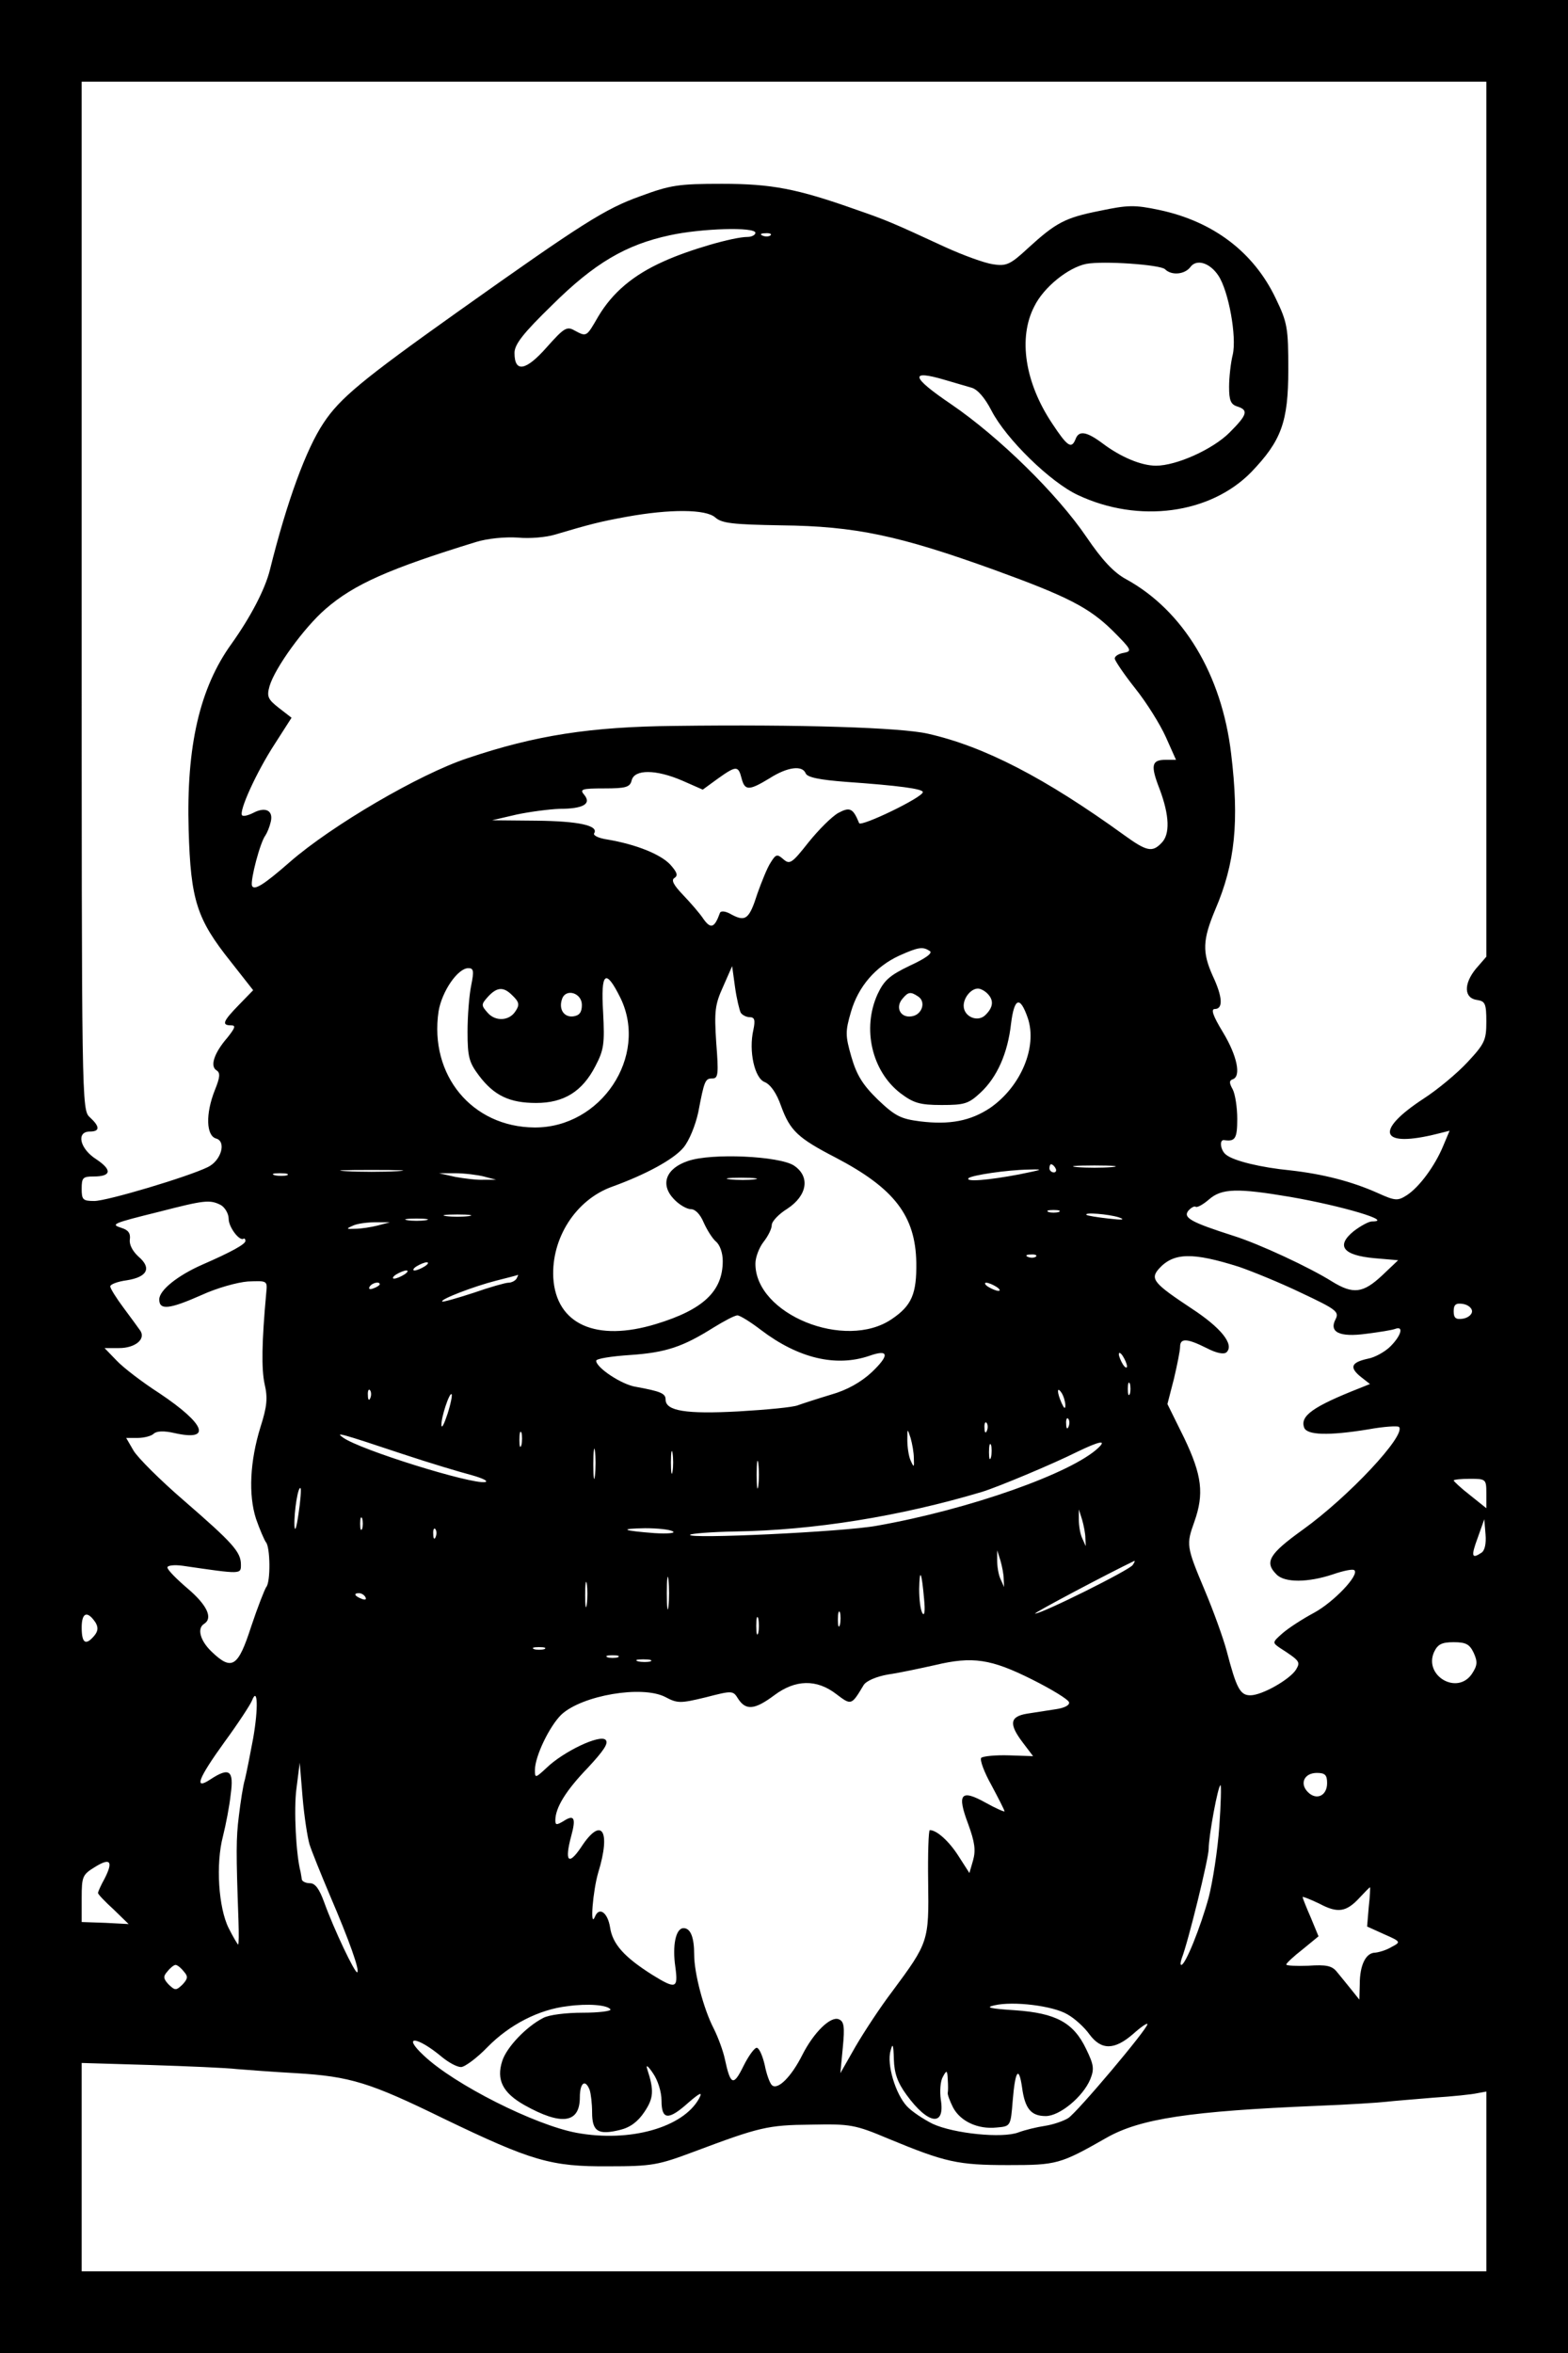
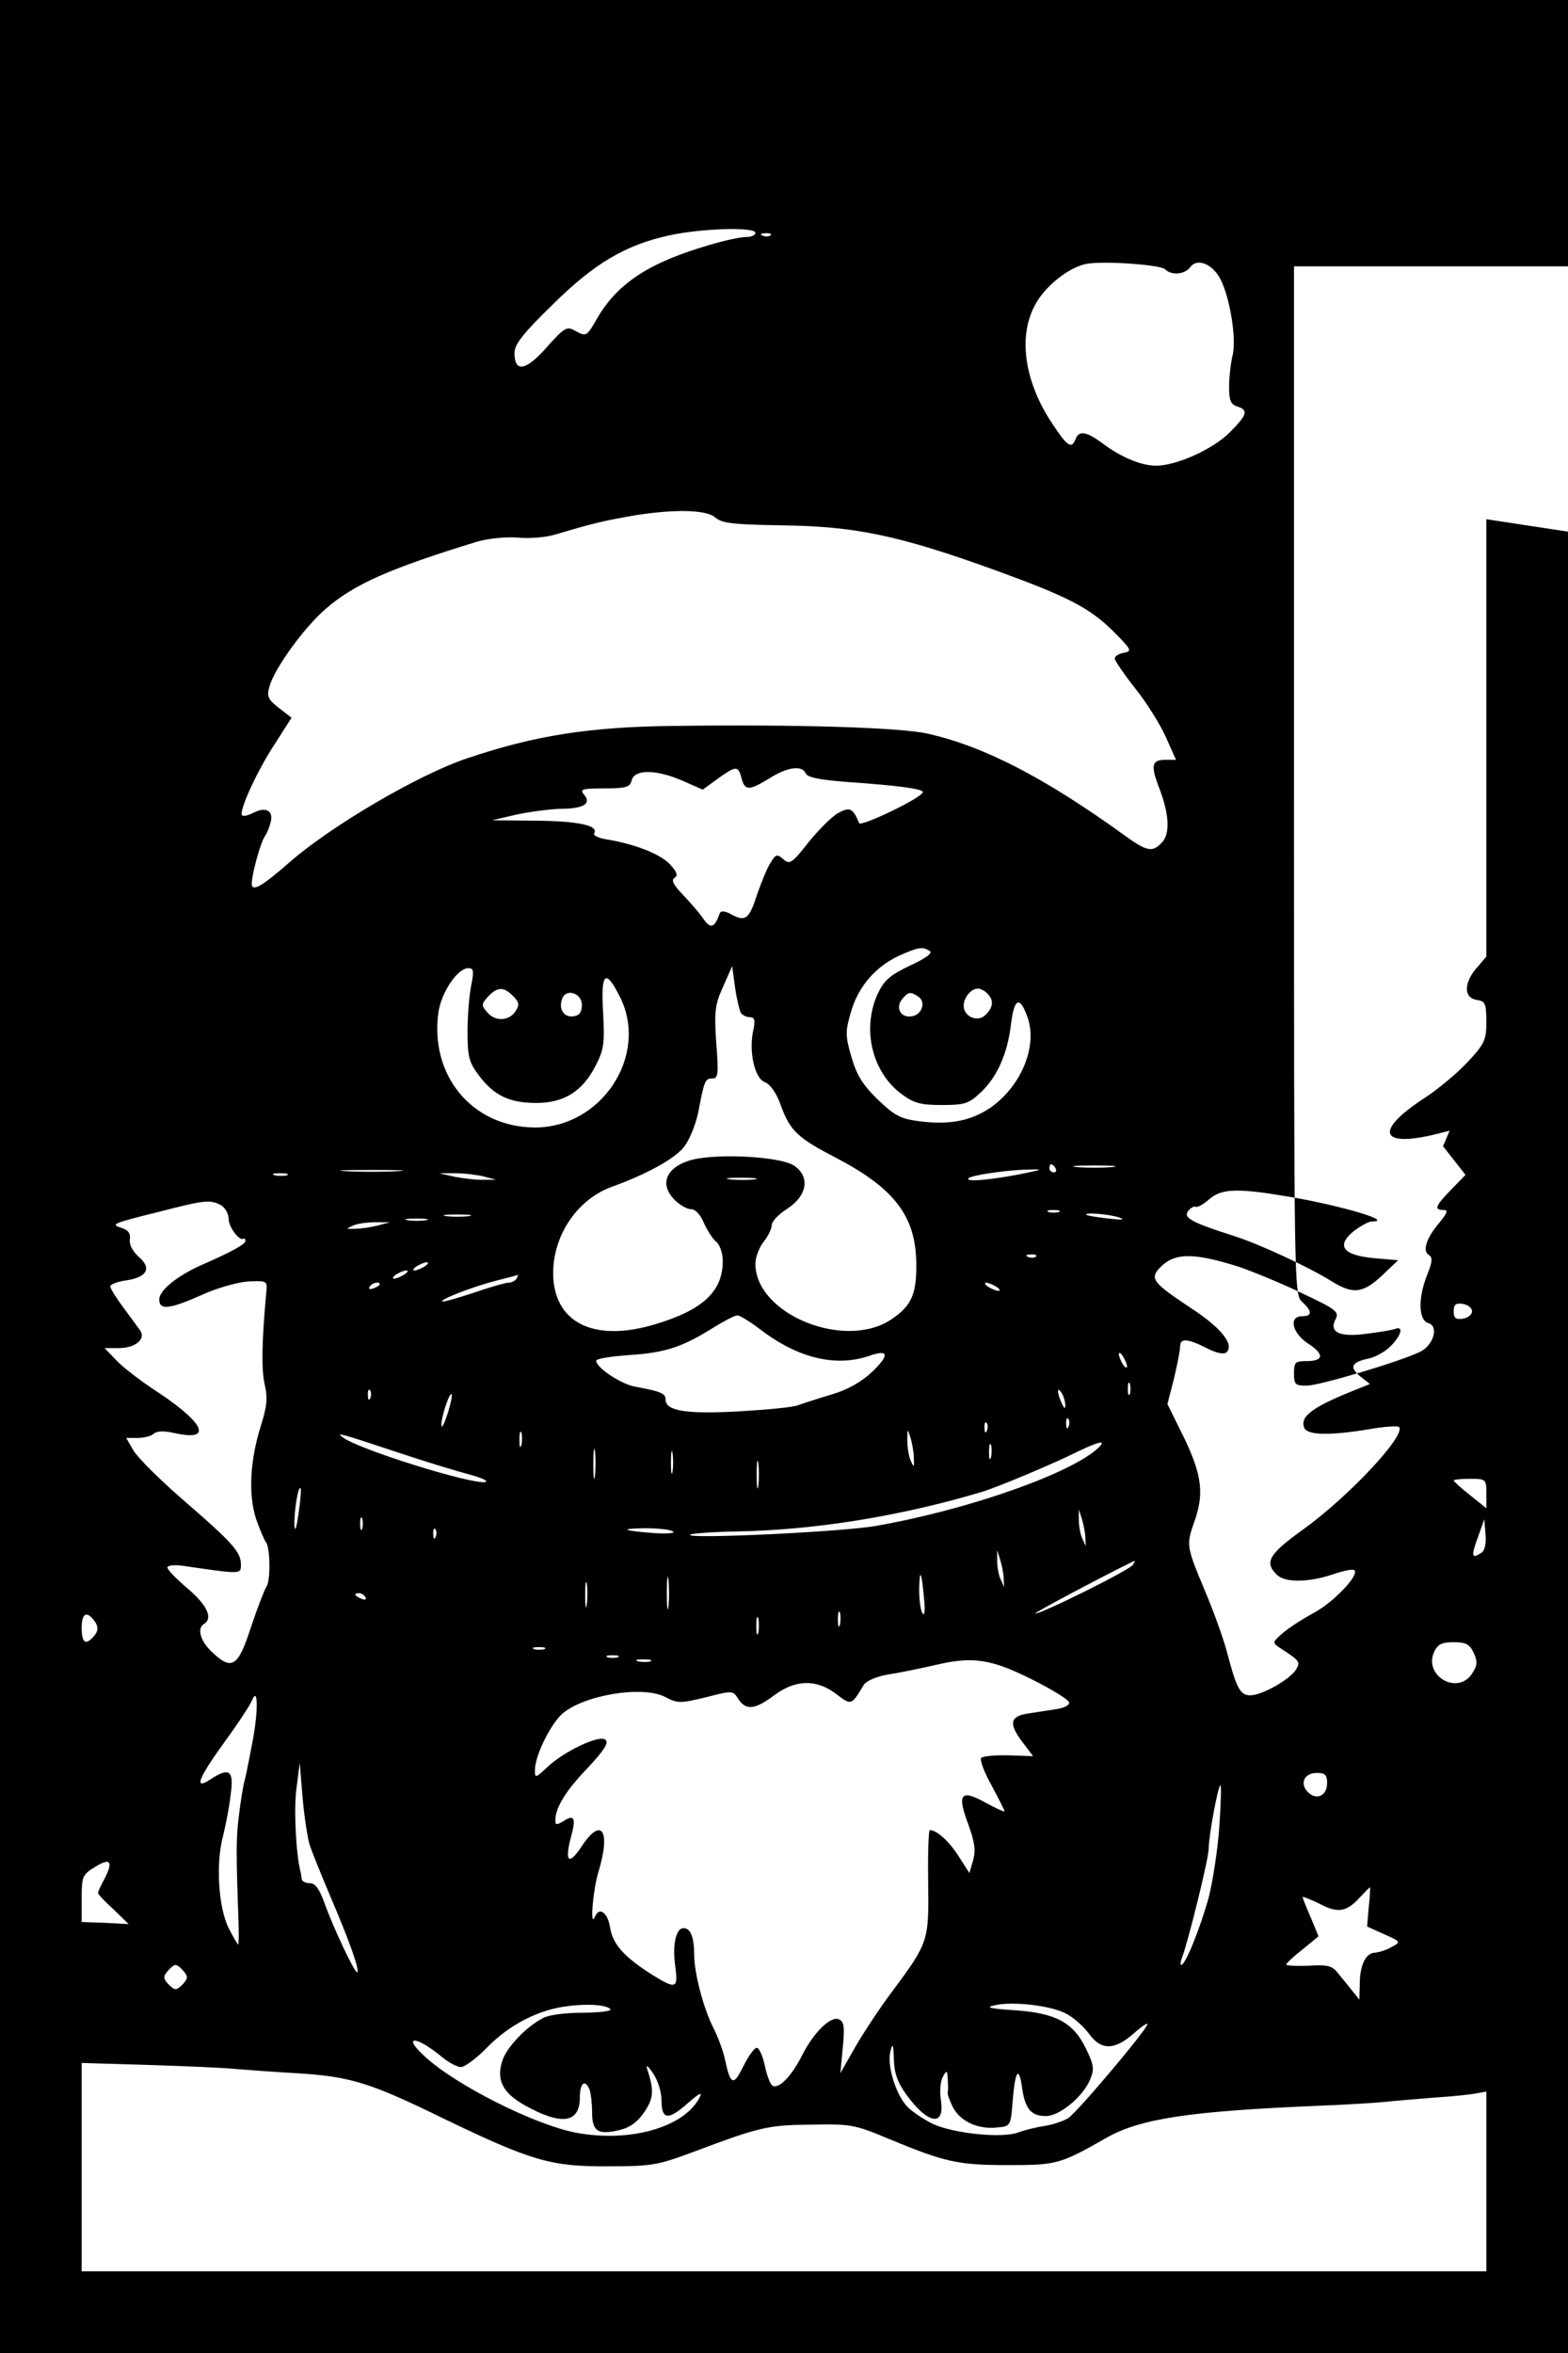
<svg xmlns="http://www.w3.org/2000/svg" version="1.0" width="384" height="576" viewBox="0 0 384 576" preserveAspectRatio="xMidYMid meet">
  <g transform="translate(0,576) scale(0.1,-0.1)" fill="#000000" stroke="none">
-     <path d="M0 2880 l0 -2880 1920 0 1920 0 0 2880 0 2880 -1920 0 -1920 0 0 -2880z m3640 1609 l0 -1071 -26 -30 c-30 -37 -29 -72 4 -76 19 -3 22 -9 22 -53 0 -45 -4 -54 -46 -99 -25 -27 -73 -67 -107 -89 -124 -81 -107 -122 35 -86 l28 7 -16 -38 c-20 -48 -58 -100 -89 -120 -22 -14 -28 -14 -72 6 -63 28 -133 46 -213 55 -72 7 -138 23 -157 38 -14 10 -18 38 -5 36 27 -4 32 4 32 52 0 28 -5 60 -11 72 -9 16 -9 22 0 25 21 7 11 57 -24 115 -25 41 -30 57 -20 57 21 0 19 30 -5 81 -26 58 -25 88 6 162 49 114 59 216 39 382 -23 194 -117 350 -257 427 -30 16 -59 47 -97 103 -72 106 -214 245 -331 325 -99 67 -104 86 -16 60 23 -7 52 -15 65 -19 15 -4 33 -25 49 -56 36 -70 145 -176 212 -207 149 -70 324 -46 424 56 74 77 91 123 91 251 0 102 -2 115 -31 175 -54 113 -153 188 -285 216 -61 13 -78 12 -145 -2 -86 -17 -108 -29 -177 -92 -43 -40 -53 -44 -85 -39 -21 3 -73 22 -117 42 -132 61 -144 66 -219 92 -144 51 -206 63 -328 63 -106 0 -126 -3 -199 -30 -87 -31 -142 -66 -449 -284 -232 -165 -288 -211 -328 -272 -42 -63 -89 -190 -131 -359 -12 -48 -47 -115 -94 -181 -78 -108 -111 -251 -105 -456 5 -172 20 -218 103 -322 l55 -70 -35 -36 c-39 -40 -43 -50 -19 -50 12 0 10 -6 -9 -30 -33 -38 -43 -70 -27 -80 10 -6 9 -17 -4 -49 -23 -58 -21 -111 3 -118 26 -7 13 -54 -20 -70 -49 -24 -247 -83 -278 -83 -28 0 -31 3 -31 30 0 27 3 30 29 30 44 0 46 16 7 42 -41 26 -50 68 -16 68 25 0 25 12 0 35 -20 18 -20 31 -20 1277 l0 1258 1720 0 1720 0 0 -1071z m-1790 701 c0 -5 -9 -10 -19 -10 -35 0 -145 -32 -206 -60 -74 -33 -125 -76 -160 -135 -29 -50 -28 -50 -58 -34 -19 11 -26 6 -68 -41 -51 -58 -79 -63 -79 -14 0 21 21 48 93 118 103 102 180 147 287 170 77 17 210 21 210 6z m37 -6 c-3 -3 -12 -4 -19 -1 -8 3 -5 6 6 6 11 1 17 -2 13 -5z m966 -83 c16 -16 48 -13 62 5 15 21 48 11 69 -21 25 -38 45 -149 35 -193 -5 -20 -9 -56 -9 -79 0 -33 4 -43 20 -48 28 -9 25 -20 -19 -64 -41 -41 -130 -81 -180 -81 -36 0 -86 21 -130 54 -40 30 -59 33 -67 11 -10 -25 -20 -18 -57 38 -67 100 -84 210 -44 287 23 47 83 95 127 104 42 8 182 -2 193 -13z m-1101 -608 c16 -14 43 -17 161 -19 182 -2 289 -25 522 -109 179 -65 232 -92 290 -149 46 -46 48 -50 28 -54 -13 -2 -23 -8 -23 -14 0 -5 23 -39 50 -73 28 -35 61 -88 75 -119 l25 -56 -25 0 c-35 0 -38 -13 -15 -72 24 -64 26 -111 4 -132 -22 -23 -36 -20 -90 19 -195 141 -344 218 -482 249 -66 15 -312 23 -619 19 -207 -2 -342 -23 -508 -79 -118 -39 -333 -165 -435 -254 -64 -56 -88 -71 -93 -58 -4 14 20 106 33 123 4 6 10 20 13 33 7 28 -13 38 -43 22 -12 -6 -24 -9 -27 -6 -9 9 35 106 80 175 l41 64 -31 24 c-27 21 -30 28 -23 53 13 45 85 144 137 189 70 61 157 99 368 164 29 9 72 13 103 11 30 -3 70 1 90 7 88 26 111 32 177 44 105 19 194 19 217 -2z m64 -638 c8 -31 18 -31 69 0 44 28 80 32 88 12 4 -10 34 -16 99 -21 128 -9 188 -17 188 -25 0 -13 -152 -86 -156 -76 -15 37 -23 40 -51 25 -16 -9 -48 -41 -73 -72 -41 -52 -46 -55 -62 -41 -15 13 -18 12 -31 -9 -8 -12 -22 -47 -32 -75 -20 -63 -29 -70 -63 -52 -15 9 -27 10 -29 4 -13 -36 -22 -40 -40 -15 -9 14 -32 40 -50 59 -24 25 -30 37 -21 42 9 6 6 14 -11 33 -24 25 -83 49 -154 61 -21 3 -35 10 -32 15 12 19 -38 30 -142 31 l-108 1 60 14 c33 7 80 13 105 14 58 0 79 12 61 34 -12 14 -7 16 49 16 53 0 63 3 67 20 7 27 59 27 124 -1 l50 -22 37 27 c45 32 50 32 58 1z m461 -423 c8 -5 -10 -18 -49 -36 -50 -24 -63 -36 -79 -70 -38 -84 -14 -188 56 -242 32 -24 47 -29 101 -29 56 0 66 3 95 30 41 38 67 97 75 169 8 64 22 69 41 14 24 -71 -17 -168 -92 -220 -48 -32 -99 -42 -172 -33 -47 6 -61 13 -103 53 -37 36 -52 60 -65 105 -15 52 -15 62 -1 110 18 62 60 111 119 138 47 21 57 22 74 11z m-1123 -84 c-5 -24 -9 -75 -9 -114 0 -62 4 -75 28 -107 37 -49 75 -67 140 -67 68 0 113 28 145 90 21 40 23 55 19 132 -6 99 6 109 43 34 68 -142 -48 -317 -211 -316 -153 1 -258 128 -235 284 8 49 47 106 73 106 13 0 14 -7 7 -42z m660 -67 c4 -6 14 -11 22 -11 12 0 14 -7 9 -31 -12 -52 3 -119 28 -128 14 -6 29 -27 40 -59 22 -60 41 -78 134 -126 143 -75 195 -142 197 -257 1 -76 -11 -105 -60 -138 -114 -78 -335 12 -334 136 0 15 9 39 20 53 11 14 20 32 20 41 0 9 17 27 38 40 49 32 57 79 16 106 -36 23 -201 31 -259 11 -54 -18 -69 -57 -35 -93 13 -14 32 -25 42 -25 11 0 23 -13 31 -32 8 -18 21 -39 30 -47 10 -8 17 -28 17 -48 0 -74 -48 -119 -163 -154 -147 -45 -245 -1 -252 113 -5 97 55 191 144 223 83 30 151 67 175 96 14 17 29 54 36 86 15 79 17 83 35 83 14 0 15 12 9 88 -5 77 -3 93 17 137 l22 50 7 -51 c4 -29 11 -57 14 -63z m-560 43 c18 -17 19 -24 8 -40 -15 -23 -48 -25 -67 -4 -17 19 -17 21 0 40 22 24 38 25 59 4z m1164 4 c16 -16 15 -33 -4 -52 -19 -20 -54 -5 -54 22 0 20 18 42 35 42 6 0 16 -5 23 -12z m-993 -28 c0 -18 -6 -26 -21 -28 -23 -3 -37 18 -27 44 10 25 48 13 48 -16z m823 21 c21 -13 10 -46 -16 -49 -27 -4 -40 22 -22 43 14 17 20 18 38 6z m337 -421 c3 -5 1 -10 -4 -10 -6 0 -11 5 -11 10 0 6 2 10 4 10 3 0 8 -4 11 -10z m138 3 c-24 -2 -62 -2 -85 0 -24 2 -5 4 42 4 47 0 66 -2 43 -4z m-1750 -10 c-35 -2 -91 -2 -125 0 -35 2 -7 3 62 3 69 0 97 -1 63 -3z m1522 -8 c-74 -14 -132 -19 -123 -9 8 7 92 20 148 21 38 1 34 0 -25 -12z m-1792 -2 c-7 -2 -21 -2 -30 0 -10 3 -4 5 12 5 17 0 24 -2 18 -5z m482 -3 l30 -8 -30 0 c-16 -1 -48 3 -70 7 l-40 9 40 0 c22 0 54 -4 70 -8z m663 -7 c-15 -2 -42 -2 -60 0 -18 2 -6 4 27 4 33 0 48 -2 33 -4z m1312 -43 c127 -22 255 -60 200 -60 -8 0 -28 -11 -45 -24 -44 -36 -26 -59 51 -66 l58 -5 -39 -37 c-47 -44 -71 -47 -123 -15 -54 34 -178 92 -242 112 -103 33 -123 44 -110 61 7 8 15 12 18 10 3 -3 18 5 33 18 31 27 69 28 199 6z m-2619 -20 c10 -6 19 -21 19 -34 0 -20 27 -56 37 -48 1 1 4 -1 4 -5 2 -8 -35 -28 -106 -59 -59 -26 -105 -62 -105 -85 0 -27 25 -24 104 11 37 17 87 31 113 33 48 2 48 2 45 -28 -11 -120 -12 -186 -4 -223 8 -34 6 -55 -10 -105 -26 -84 -30 -166 -11 -225 9 -26 20 -51 24 -57 11 -11 12 -98 1 -110 -4 -6 -21 -49 -37 -97 -32 -99 -47 -109 -97 -61 -28 27 -36 57 -18 68 22 14 7 46 -40 86 -27 23 -50 46 -50 52 0 5 17 7 38 4 144 -21 142 -21 142 3 0 31 -20 53 -140 157 -58 50 -113 105 -123 122 l-18 31 28 0 c16 0 34 5 39 10 7 7 25 8 51 2 93 -21 76 22 -36 97 -42 27 -89 63 -105 80 l-30 31 36 0 c38 0 65 21 52 42 -5 7 -23 32 -41 56 -18 24 -33 48 -33 53 0 5 18 12 41 15 50 8 61 30 28 58 -14 13 -23 29 -21 42 2 15 -4 23 -20 28 -28 9 -24 11 93 40 109 28 123 30 150 16z m2052 -17 c-7 -2 -19 -2 -25 0 -7 3 -2 5 12 5 14 0 19 -2 13 -5z m-1445 -10 c-16 -2 -40 -2 -55 0 -16 2 -3 4 27 4 30 0 43 -2 28 -4z m1592 -3 c17 -6 9 -7 -25 -3 -27 3 -52 7 -54 9 -8 7 54 2 79 -6z m-1697 -7 c-13 -2 -33 -2 -45 0 -13 2 -3 4 22 4 25 0 35 -2 23 -4z m-118 -13 c-16 -4 -41 -8 -55 -8 -23 -1 -23 0 -5 8 11 5 36 8 55 8 l35 0 -30 -8z m1612 -76 c-3 -3 -12 -4 -19 -1 -8 3 -5 6 6 6 11 1 17 -2 13 -5z m497 -25 c32 -11 101 -39 153 -64 85 -40 93 -46 84 -64 -17 -32 9 -45 75 -36 32 4 63 9 71 12 21 8 15 -16 -12 -43 -13 -13 -38 -27 -55 -30 -41 -9 -46 -21 -18 -44 l23 -18 -25 -10 c-114 -45 -147 -68 -136 -97 7 -18 59 -20 157 -4 38 7 72 9 75 6 19 -19 -123 -171 -236 -252 -82 -59 -94 -79 -64 -109 20 -21 78 -20 138 0 26 9 50 14 53 10 12 -12 -51 -78 -99 -104 -28 -15 -62 -37 -77 -50 -25 -22 -25 -23 -8 -35 51 -33 52 -35 41 -54 -15 -24 -83 -63 -112 -63 -25 0 -34 17 -58 109 -8 30 -32 97 -54 149 -45 107 -45 111 -25 167 24 68 19 113 -25 205 l-41 83 16 62 c8 34 15 69 15 78 0 22 17 21 65 -3 25 -13 43 -16 49 -10 19 19 -14 60 -86 107 -92 61 -102 72 -80 97 36 40 82 41 196 5z m-1994 1 c-8 -5 -19 -10 -25 -10 -5 0 -3 5 5 10 8 5 20 10 25 10 6 0 3 -5 -5 -10z m-50 -20 c-8 -5 -19 -10 -25 -10 -5 0 -3 5 5 10 8 5 20 10 25 10 6 0 3 -5 -5 -10z m275 -10 c-3 -5 -12 -10 -20 -10 -7 0 -46 -11 -86 -25 -40 -13 -75 -23 -76 -21 -6 5 77 37 132 51 28 7 51 13 53 14 2 1 0 -3 -3 -9z m-335 -14 c0 -2 -7 -7 -16 -10 -8 -3 -12 -2 -9 4 6 10 25 14 25 6z m1510 -6 c8 -5 11 -10 5 -10 -5 0 -17 5 -25 10 -8 5 -10 10 -5 10 6 0 17 -5 25 -10z m1165 -60 c0 -8 -10 -16 -22 -18 -18 -3 -23 2 -23 18 0 16 5 21 23 18 12 -2 22 -10 22 -18z m-1741 -46 c91 -69 183 -91 265 -63 48 17 50 2 6 -40 -27 -25 -61 -44 -100 -55 -33 -10 -70 -22 -81 -26 -12 -5 -77 -11 -145 -15 -129 -7 -179 1 -179 29 0 15 -12 20 -72 31 -35 5 -98 47 -98 64 0 5 37 11 83 14 88 6 129 20 204 67 26 16 52 30 59 30 6 0 32 -16 58 -36z m896 -89 c0 -5 -5 -3 -10 5 -5 8 -10 20 -10 25 0 6 5 3 10 -5 5 -8 10 -19 10 -25z m7 -67 c-3 -7 -5 -2 -5 12 0 14 2 19 5 13 2 -7 2 -19 0 -25z m-1860 -10 c-3 -8 -6 -5 -6 6 -1 11 2 17 5 13 3 -3 4 -12 1 -19z m1702 -18 c0 -10 -3 -8 -9 5 -12 27 -12 43 0 25 5 -8 9 -22 9 -30z m-1513 -21 c-8 -24 -14 -37 -15 -28 -1 19 20 82 25 76 2 -2 -2 -23 -10 -48z m1521 -31 c-3 -8 -6 -5 -6 6 -1 11 2 17 5 13 3 -3 4 -12 1 -19z m-200 -10 c-3 -8 -6 -5 -6 6 -1 11 2 17 5 13 3 -3 4 -12 1 -19z m-1140 -35 c-3 -10 -5 -4 -5 12 0 17 2 24 5 18 2 -7 2 -21 0 -30z m961 -33 c1 -23 0 -23 -8 -5 -5 11 -8 34 -8 50 0 29 0 29 8 5 4 -14 8 -36 8 -50z m-1253 11 c66 -22 143 -45 170 -52 28 -8 42 -15 33 -17 -33 -6 -307 79 -348 109 -20 14 -8 11 145 -40z m472 -53 c-2 -18 -4 -6 -4 27 0 33 2 48 4 33 2 -15 2 -42 0 -60z m970 45 c-3 -10 -5 -4 -5 12 0 17 2 24 5 18 2 -7 2 -21 0 -30z m263 23 c-65 -62 -316 -151 -543 -191 -82 -15 -467 -33 -457 -22 3 3 53 7 110 8 193 3 404 37 605 97 39 12 173 68 233 98 54 26 73 30 52 10z m-1043 -58 c-2 -13 -4 -3 -4 22 0 25 2 35 4 23 2 -13 2 -33 0 -45z m210 -35 c-2 -16 -4 -3 -4 27 0 30 2 43 4 28 2 -16 2 -40 0 -55z m1783 -19 l0 -36 -40 32 c-22 17 -40 34 -40 36 0 2 18 4 40 4 39 0 40 -1 40 -36z m-2909 -50 c-5 -35 -9 -46 -10 -28 -1 34 9 97 15 91 2 -2 0 -30 -5 -63z m1927 -59 l1 -20 -9 20 c-5 11 -8 31 -8 45 l0 25 8 -25 c4 -14 8 -34 8 -45z m-1771 23 c-3 -7 -5 -2 -5 12 0 14 2 19 5 13 2 -7 2 -19 0 -25z m2741 -59 c-24 -16 -26 -9 -9 37 l16 45 3 -37 c2 -23 -2 -40 -10 -45z m-2561 39 c-3 -8 -6 -5 -6 6 -1 11 2 17 5 13 3 -3 4 -12 1 -19z m581 13 c7 -4 -13 -6 -45 -4 -79 6 -89 11 -23 12 30 0 61 -3 68 -8z m810 -116 l1 -20 -9 20 c-5 11 -8 31 -8 45 l0 25 8 -25 c4 -14 8 -34 8 -45z m316 34 c-7 -12 -222 -119 -239 -119 -7 0 182 100 243 129 2 0 0 -4 -4 -10z m-1137 -101 c-2 -18 -4 -4 -4 32 0 36 2 50 4 33 2 -18 2 -48 0 -65z m626 18 c3 -30 1 -43 -4 -35 -5 8 -8 34 -8 59 1 53 6 44 12 -24z m-826 -13 c-2 -16 -4 -5 -4 22 0 28 2 40 4 28 2 -13 2 -35 0 -50z m-542 17 c3 -6 -1 -7 -9 -4 -18 7 -21 14 -7 14 6 0 13 -4 16 -10z m1162 -67 c-3 -10 -5 -4 -5 12 0 17 2 24 5 18 2 -7 2 -21 0 -30z m-1823 5 c7 -12 6 -21 -3 -32 -21 -25 -31 -19 -31 20 0 37 14 42 34 12z m1623 -25 c-3 -10 -5 -2 -5 17 0 19 2 27 5 18 2 -10 2 -26 0 -35z m1752 -49 c10 -22 9 -31 -4 -51 -36 -54 -119 -5 -93 53 9 19 19 24 48 24 30 0 39 -5 49 -26z m-2276 9 c-7 -2 -19 -2 -25 0 -7 3 -2 5 12 5 14 0 19 -2 13 -5z m180 -20 c-7 -2 -19 -2 -25 0 -7 3 -2 5 12 5 14 0 19 -2 13 -5z m80 -10 c-7 -2 -21 -2 -30 0 -10 3 -4 5 12 5 17 0 24 -2 18 -5z m934 -44 c48 -24 89 -49 91 -56 2 -7 -11 -14 -32 -17 -20 -3 -52 -8 -71 -11 -42 -7 -45 -25 -10 -71 l25 -33 -59 2 c-33 1 -63 -2 -68 -6 -4 -5 7 -35 25 -67 17 -32 32 -61 32 -64 0 -2 -21 7 -46 21 -61 34 -71 22 -43 -52 16 -44 19 -64 12 -89 l-9 -31 -27 42 c-23 36 -53 63 -70 63 -3 0 -5 -57 -4 -127 2 -145 1 -148 -88 -268 -29 -38 -69 -99 -90 -135 l-37 -65 6 63 c5 51 3 64 -10 69 -20 8 -61 -32 -89 -87 -27 -54 -61 -88 -75 -74 -5 5 -13 27 -17 48 -5 22 -13 41 -19 43 -5 2 -20 -18 -33 -44 -25 -51 -32 -48 -46 17 -4 19 -16 52 -27 74 -25 48 -48 136 -48 181 0 43 -9 65 -26 65 -19 0 -28 -42 -20 -96 7 -52 1 -54 -57 -18 -68 43 -97 75 -103 116 -6 37 -27 51 -37 26 -13 -31 -5 64 8 108 32 104 8 139 -42 62 -31 -46 -41 -35 -24 28 12 44 7 53 -19 36 -17 -10 -20 -10 -20 2 0 31 26 73 79 128 40 43 52 61 44 69 -14 14 -104 -29 -145 -69 -27 -25 -28 -25 -28 -5 0 34 36 108 65 136 51 47 197 72 254 43 30 -16 37 -16 99 -1 66 17 67 17 80 -4 19 -29 41 -26 88 9 52 39 104 40 152 3 37 -28 37 -28 67 22 6 10 31 21 60 26 28 4 79 15 115 23 92 22 137 15 237 -35z m-1907 -144 c-7 -38 -16 -83 -20 -100 -5 -16 -11 -57 -15 -90 -7 -55 -7 -90 -1 -257 1 -32 1 -58 -1 -58 -1 0 -12 18 -23 40 -25 50 -32 157 -14 225 7 28 16 74 19 103 8 58 -3 67 -50 36 -41 -27 -30 2 35 92 33 45 63 91 67 101 14 36 16 -18 3 -92z m138 -260 c5 -16 28 -73 50 -125 48 -112 73 -183 67 -188 -5 -5 -58 107 -81 171 -12 33 -22 47 -35 47 -11 0 -20 5 -20 10 -1 6 -2 13 -3 18 -11 41 -17 153 -10 204 l8 63 7 -85 c4 -47 12 -98 17 -115z m2492 150 c0 -31 -26 -43 -47 -22 -21 21 -9 47 22 47 20 0 25 -5 25 -25z m-264 -107 c-4 -57 -16 -134 -26 -173 -20 -73 -57 -165 -67 -165 -3 0 -2 7 1 16 16 41 66 245 66 268 0 32 23 156 29 156 2 0 1 -46 -3 -102z m-2730 -127 c-9 -16 -16 -32 -16 -35 0 -3 17 -21 38 -40 l37 -36 -57 3 -58 2 0 58 c0 54 2 58 33 77 37 23 45 14 23 -29z m3096 -69 l-4 -48 42 -19 c41 -18 41 -19 18 -31 -13 -8 -31 -13 -40 -14 -23 0 -38 -30 -38 -77 l-1 -38 -20 25 c-11 14 -27 33 -35 43 -12 15 -26 18 -70 15 -30 -1 -54 0 -54 3 0 3 18 20 40 37 l39 32 -19 46 c-11 25 -20 48 -20 50 0 2 18 -5 41 -16 45 -24 66 -21 99 15 13 14 24 25 25 25 1 0 0 -22 -3 -48z m-2902 -158 c11 -12 10 -18 -3 -32 -16 -15 -18 -15 -34 0 -13 14 -14 20 -3 32 7 9 16 16 20 16 4 0 13 -7 20 -16z m1045 -93 c2 -4 -28 -8 -68 -8 -40 0 -83 -5 -97 -13 -41 -21 -89 -71 -100 -105 -15 -46 1 -78 54 -108 91 -51 136 -45 136 19 0 35 13 46 24 18 3 -9 6 -33 6 -55 0 -47 15 -56 68 -43 25 6 44 20 60 44 23 34 24 53 7 105 -4 12 2 8 14 -10 12 -17 21 -46 21 -67 0 -48 17 -49 66 -5 29 25 35 27 26 10 -39 -71 -169 -108 -300 -84 -102 19 -299 118 -374 189 -55 51 -17 48 45 -4 16 -13 36 -24 46 -24 9 0 39 22 65 49 54 55 126 92 196 100 50 7 98 3 105 -8z m1119 -12 c18 -10 42 -32 54 -49 29 -39 61 -39 107 1 19 17 35 28 35 24 0 -12 -172 -216 -194 -230 -11 -7 -37 -16 -57 -19 -20 -3 -49 -10 -65 -16 -39 -15 -158 -3 -210 21 -22 11 -51 30 -63 43 -28 30 -50 103 -40 136 5 20 7 16 8 -21 1 -34 9 -57 31 -87 53 -73 95 -79 84 -12 -3 21 -1 46 5 56 9 17 11 17 12 -6 1 -14 1 -29 0 -33 -1 -4 5 -20 13 -36 18 -34 61 -54 107 -49 34 3 34 3 39 65 6 74 15 88 23 33 7 -52 22 -70 58 -70 34 0 91 47 109 90 10 25 9 35 -10 74 -31 65 -74 88 -174 95 -62 4 -74 7 -51 12 46 11 144 -1 179 -22z m-2034 -134 c25 -2 90 -7 145 -10 133 -8 181 -23 361 -111 216 -104 263 -118 404 -117 107 0 122 3 210 36 160 60 180 65 286 66 97 2 108 0 191 -35 138 -57 168 -64 292 -64 119 0 127 2 241 67 83 47 205 65 515 78 77 3 154 8 170 10 17 2 68 6 115 10 47 3 95 8 108 11 l22 4 0 -220 0 -220 -1720 0 -1720 0 0 255 0 255 168 -5 c92 -3 187 -7 212 -10z" />
+     <path d="M0 2880 l0 -2880 1920 0 1920 0 0 2880 0 2880 -1920 0 -1920 0 0 -2880z m3640 1609 l0 -1071 -26 -30 c-30 -37 -29 -72 4 -76 19 -3 22 -9 22 -53 0 -45 -4 -54 -46 -99 -25 -27 -73 -67 -107 -89 -124 -81 -107 -122 35 -86 l28 7 -16 -38 l55 -70 -35 -36 c-39 -40 -43 -50 -19 -50 12 0 10 -6 -9 -30 -33 -38 -43 -70 -27 -80 10 -6 9 -17 -4 -49 -23 -58 -21 -111 3 -118 26 -7 13 -54 -20 -70 -49 -24 -247 -83 -278 -83 -28 0 -31 3 -31 30 0 27 3 30 29 30 44 0 46 16 7 42 -41 26 -50 68 -16 68 25 0 25 12 0 35 -20 18 -20 31 -20 1277 l0 1258 1720 0 1720 0 0 -1071z m-1790 701 c0 -5 -9 -10 -19 -10 -35 0 -145 -32 -206 -60 -74 -33 -125 -76 -160 -135 -29 -50 -28 -50 -58 -34 -19 11 -26 6 -68 -41 -51 -58 -79 -63 -79 -14 0 21 21 48 93 118 103 102 180 147 287 170 77 17 210 21 210 6z m37 -6 c-3 -3 -12 -4 -19 -1 -8 3 -5 6 6 6 11 1 17 -2 13 -5z m966 -83 c16 -16 48 -13 62 5 15 21 48 11 69 -21 25 -38 45 -149 35 -193 -5 -20 -9 -56 -9 -79 0 -33 4 -43 20 -48 28 -9 25 -20 -19 -64 -41 -41 -130 -81 -180 -81 -36 0 -86 21 -130 54 -40 30 -59 33 -67 11 -10 -25 -20 -18 -57 38 -67 100 -84 210 -44 287 23 47 83 95 127 104 42 8 182 -2 193 -13z m-1101 -608 c16 -14 43 -17 161 -19 182 -2 289 -25 522 -109 179 -65 232 -92 290 -149 46 -46 48 -50 28 -54 -13 -2 -23 -8 -23 -14 0 -5 23 -39 50 -73 28 -35 61 -88 75 -119 l25 -56 -25 0 c-35 0 -38 -13 -15 -72 24 -64 26 -111 4 -132 -22 -23 -36 -20 -90 19 -195 141 -344 218 -482 249 -66 15 -312 23 -619 19 -207 -2 -342 -23 -508 -79 -118 -39 -333 -165 -435 -254 -64 -56 -88 -71 -93 -58 -4 14 20 106 33 123 4 6 10 20 13 33 7 28 -13 38 -43 22 -12 -6 -24 -9 -27 -6 -9 9 35 106 80 175 l41 64 -31 24 c-27 21 -30 28 -23 53 13 45 85 144 137 189 70 61 157 99 368 164 29 9 72 13 103 11 30 -3 70 1 90 7 88 26 111 32 177 44 105 19 194 19 217 -2z m64 -638 c8 -31 18 -31 69 0 44 28 80 32 88 12 4 -10 34 -16 99 -21 128 -9 188 -17 188 -25 0 -13 -152 -86 -156 -76 -15 37 -23 40 -51 25 -16 -9 -48 -41 -73 -72 -41 -52 -46 -55 -62 -41 -15 13 -18 12 -31 -9 -8 -12 -22 -47 -32 -75 -20 -63 -29 -70 -63 -52 -15 9 -27 10 -29 4 -13 -36 -22 -40 -40 -15 -9 14 -32 40 -50 59 -24 25 -30 37 -21 42 9 6 6 14 -11 33 -24 25 -83 49 -154 61 -21 3 -35 10 -32 15 12 19 -38 30 -142 31 l-108 1 60 14 c33 7 80 13 105 14 58 0 79 12 61 34 -12 14 -7 16 49 16 53 0 63 3 67 20 7 27 59 27 124 -1 l50 -22 37 27 c45 32 50 32 58 1z m461 -423 c8 -5 -10 -18 -49 -36 -50 -24 -63 -36 -79 -70 -38 -84 -14 -188 56 -242 32 -24 47 -29 101 -29 56 0 66 3 95 30 41 38 67 97 75 169 8 64 22 69 41 14 24 -71 -17 -168 -92 -220 -48 -32 -99 -42 -172 -33 -47 6 -61 13 -103 53 -37 36 -52 60 -65 105 -15 52 -15 62 -1 110 18 62 60 111 119 138 47 21 57 22 74 11z m-1123 -84 c-5 -24 -9 -75 -9 -114 0 -62 4 -75 28 -107 37 -49 75 -67 140 -67 68 0 113 28 145 90 21 40 23 55 19 132 -6 99 6 109 43 34 68 -142 -48 -317 -211 -316 -153 1 -258 128 -235 284 8 49 47 106 73 106 13 0 14 -7 7 -42z m660 -67 c4 -6 14 -11 22 -11 12 0 14 -7 9 -31 -12 -52 3 -119 28 -128 14 -6 29 -27 40 -59 22 -60 41 -78 134 -126 143 -75 195 -142 197 -257 1 -76 -11 -105 -60 -138 -114 -78 -335 12 -334 136 0 15 9 39 20 53 11 14 20 32 20 41 0 9 17 27 38 40 49 32 57 79 16 106 -36 23 -201 31 -259 11 -54 -18 -69 -57 -35 -93 13 -14 32 -25 42 -25 11 0 23 -13 31 -32 8 -18 21 -39 30 -47 10 -8 17 -28 17 -48 0 -74 -48 -119 -163 -154 -147 -45 -245 -1 -252 113 -5 97 55 191 144 223 83 30 151 67 175 96 14 17 29 54 36 86 15 79 17 83 35 83 14 0 15 12 9 88 -5 77 -3 93 17 137 l22 50 7 -51 c4 -29 11 -57 14 -63z m-560 43 c18 -17 19 -24 8 -40 -15 -23 -48 -25 -67 -4 -17 19 -17 21 0 40 22 24 38 25 59 4z m1164 4 c16 -16 15 -33 -4 -52 -19 -20 -54 -5 -54 22 0 20 18 42 35 42 6 0 16 -5 23 -12z m-993 -28 c0 -18 -6 -26 -21 -28 -23 -3 -37 18 -27 44 10 25 48 13 48 -16z m823 21 c21 -13 10 -46 -16 -49 -27 -4 -40 22 -22 43 14 17 20 18 38 6z m337 -421 c3 -5 1 -10 -4 -10 -6 0 -11 5 -11 10 0 6 2 10 4 10 3 0 8 -4 11 -10z m138 3 c-24 -2 -62 -2 -85 0 -24 2 -5 4 42 4 47 0 66 -2 43 -4z m-1750 -10 c-35 -2 -91 -2 -125 0 -35 2 -7 3 62 3 69 0 97 -1 63 -3z m1522 -8 c-74 -14 -132 -19 -123 -9 8 7 92 20 148 21 38 1 34 0 -25 -12z m-1792 -2 c-7 -2 -21 -2 -30 0 -10 3 -4 5 12 5 17 0 24 -2 18 -5z m482 -3 l30 -8 -30 0 c-16 -1 -48 3 -70 7 l-40 9 40 0 c22 0 54 -4 70 -8z m663 -7 c-15 -2 -42 -2 -60 0 -18 2 -6 4 27 4 33 0 48 -2 33 -4z m1312 -43 c127 -22 255 -60 200 -60 -8 0 -28 -11 -45 -24 -44 -36 -26 -59 51 -66 l58 -5 -39 -37 c-47 -44 -71 -47 -123 -15 -54 34 -178 92 -242 112 -103 33 -123 44 -110 61 7 8 15 12 18 10 3 -3 18 5 33 18 31 27 69 28 199 6z m-2619 -20 c10 -6 19 -21 19 -34 0 -20 27 -56 37 -48 1 1 4 -1 4 -5 2 -8 -35 -28 -106 -59 -59 -26 -105 -62 -105 -85 0 -27 25 -24 104 11 37 17 87 31 113 33 48 2 48 2 45 -28 -11 -120 -12 -186 -4 -223 8 -34 6 -55 -10 -105 -26 -84 -30 -166 -11 -225 9 -26 20 -51 24 -57 11 -11 12 -98 1 -110 -4 -6 -21 -49 -37 -97 -32 -99 -47 -109 -97 -61 -28 27 -36 57 -18 68 22 14 7 46 -40 86 -27 23 -50 46 -50 52 0 5 17 7 38 4 144 -21 142 -21 142 3 0 31 -20 53 -140 157 -58 50 -113 105 -123 122 l-18 31 28 0 c16 0 34 5 39 10 7 7 25 8 51 2 93 -21 76 22 -36 97 -42 27 -89 63 -105 80 l-30 31 36 0 c38 0 65 21 52 42 -5 7 -23 32 -41 56 -18 24 -33 48 -33 53 0 5 18 12 41 15 50 8 61 30 28 58 -14 13 -23 29 -21 42 2 15 -4 23 -20 28 -28 9 -24 11 93 40 109 28 123 30 150 16z m2052 -17 c-7 -2 -19 -2 -25 0 -7 3 -2 5 12 5 14 0 19 -2 13 -5z m-1445 -10 c-16 -2 -40 -2 -55 0 -16 2 -3 4 27 4 30 0 43 -2 28 -4z m1592 -3 c17 -6 9 -7 -25 -3 -27 3 -52 7 -54 9 -8 7 54 2 79 -6z m-1697 -7 c-13 -2 -33 -2 -45 0 -13 2 -3 4 22 4 25 0 35 -2 23 -4z m-118 -13 c-16 -4 -41 -8 -55 -8 -23 -1 -23 0 -5 8 11 5 36 8 55 8 l35 0 -30 -8z m1612 -76 c-3 -3 -12 -4 -19 -1 -8 3 -5 6 6 6 11 1 17 -2 13 -5z m497 -25 c32 -11 101 -39 153 -64 85 -40 93 -46 84 -64 -17 -32 9 -45 75 -36 32 4 63 9 71 12 21 8 15 -16 -12 -43 -13 -13 -38 -27 -55 -30 -41 -9 -46 -21 -18 -44 l23 -18 -25 -10 c-114 -45 -147 -68 -136 -97 7 -18 59 -20 157 -4 38 7 72 9 75 6 19 -19 -123 -171 -236 -252 -82 -59 -94 -79 -64 -109 20 -21 78 -20 138 0 26 9 50 14 53 10 12 -12 -51 -78 -99 -104 -28 -15 -62 -37 -77 -50 -25 -22 -25 -23 -8 -35 51 -33 52 -35 41 -54 -15 -24 -83 -63 -112 -63 -25 0 -34 17 -58 109 -8 30 -32 97 -54 149 -45 107 -45 111 -25 167 24 68 19 113 -25 205 l-41 83 16 62 c8 34 15 69 15 78 0 22 17 21 65 -3 25 -13 43 -16 49 -10 19 19 -14 60 -86 107 -92 61 -102 72 -80 97 36 40 82 41 196 5z m-1994 1 c-8 -5 -19 -10 -25 -10 -5 0 -3 5 5 10 8 5 20 10 25 10 6 0 3 -5 -5 -10z m-50 -20 c-8 -5 -19 -10 -25 -10 -5 0 -3 5 5 10 8 5 20 10 25 10 6 0 3 -5 -5 -10z m275 -10 c-3 -5 -12 -10 -20 -10 -7 0 -46 -11 -86 -25 -40 -13 -75 -23 -76 -21 -6 5 77 37 132 51 28 7 51 13 53 14 2 1 0 -3 -3 -9z m-335 -14 c0 -2 -7 -7 -16 -10 -8 -3 -12 -2 -9 4 6 10 25 14 25 6z m1510 -6 c8 -5 11 -10 5 -10 -5 0 -17 5 -25 10 -8 5 -10 10 -5 10 6 0 17 -5 25 -10z m1165 -60 c0 -8 -10 -16 -22 -18 -18 -3 -23 2 -23 18 0 16 5 21 23 18 12 -2 22 -10 22 -18z m-1741 -46 c91 -69 183 -91 265 -63 48 17 50 2 6 -40 -27 -25 -61 -44 -100 -55 -33 -10 -70 -22 -81 -26 -12 -5 -77 -11 -145 -15 -129 -7 -179 1 -179 29 0 15 -12 20 -72 31 -35 5 -98 47 -98 64 0 5 37 11 83 14 88 6 129 20 204 67 26 16 52 30 59 30 6 0 32 -16 58 -36z m896 -89 c0 -5 -5 -3 -10 5 -5 8 -10 20 -10 25 0 6 5 3 10 -5 5 -8 10 -19 10 -25z m7 -67 c-3 -7 -5 -2 -5 12 0 14 2 19 5 13 2 -7 2 -19 0 -25z m-1860 -10 c-3 -8 -6 -5 -6 6 -1 11 2 17 5 13 3 -3 4 -12 1 -19z m1702 -18 c0 -10 -3 -8 -9 5 -12 27 -12 43 0 25 5 -8 9 -22 9 -30z m-1513 -21 c-8 -24 -14 -37 -15 -28 -1 19 20 82 25 76 2 -2 -2 -23 -10 -48z m1521 -31 c-3 -8 -6 -5 -6 6 -1 11 2 17 5 13 3 -3 4 -12 1 -19z m-200 -10 c-3 -8 -6 -5 -6 6 -1 11 2 17 5 13 3 -3 4 -12 1 -19z m-1140 -35 c-3 -10 -5 -4 -5 12 0 17 2 24 5 18 2 -7 2 -21 0 -30z m961 -33 c1 -23 0 -23 -8 -5 -5 11 -8 34 -8 50 0 29 0 29 8 5 4 -14 8 -36 8 -50z m-1253 11 c66 -22 143 -45 170 -52 28 -8 42 -15 33 -17 -33 -6 -307 79 -348 109 -20 14 -8 11 145 -40z m472 -53 c-2 -18 -4 -6 -4 27 0 33 2 48 4 33 2 -15 2 -42 0 -60z m970 45 c-3 -10 -5 -4 -5 12 0 17 2 24 5 18 2 -7 2 -21 0 -30z m263 23 c-65 -62 -316 -151 -543 -191 -82 -15 -467 -33 -457 -22 3 3 53 7 110 8 193 3 404 37 605 97 39 12 173 68 233 98 54 26 73 30 52 10z m-1043 -58 c-2 -13 -4 -3 -4 22 0 25 2 35 4 23 2 -13 2 -33 0 -45z m210 -35 c-2 -16 -4 -3 -4 27 0 30 2 43 4 28 2 -16 2 -40 0 -55z m1783 -19 l0 -36 -40 32 c-22 17 -40 34 -40 36 0 2 18 4 40 4 39 0 40 -1 40 -36z m-2909 -50 c-5 -35 -9 -46 -10 -28 -1 34 9 97 15 91 2 -2 0 -30 -5 -63z m1927 -59 l1 -20 -9 20 c-5 11 -8 31 -8 45 l0 25 8 -25 c4 -14 8 -34 8 -45z m-1771 23 c-3 -7 -5 -2 -5 12 0 14 2 19 5 13 2 -7 2 -19 0 -25z m2741 -59 c-24 -16 -26 -9 -9 37 l16 45 3 -37 c2 -23 -2 -40 -10 -45z m-2561 39 c-3 -8 -6 -5 -6 6 -1 11 2 17 5 13 3 -3 4 -12 1 -19z m581 13 c7 -4 -13 -6 -45 -4 -79 6 -89 11 -23 12 30 0 61 -3 68 -8z m810 -116 l1 -20 -9 20 c-5 11 -8 31 -8 45 l0 25 8 -25 c4 -14 8 -34 8 -45z m316 34 c-7 -12 -222 -119 -239 -119 -7 0 182 100 243 129 2 0 0 -4 -4 -10z m-1137 -101 c-2 -18 -4 -4 -4 32 0 36 2 50 4 33 2 -18 2 -48 0 -65z m626 18 c3 -30 1 -43 -4 -35 -5 8 -8 34 -8 59 1 53 6 44 12 -24z m-826 -13 c-2 -16 -4 -5 -4 22 0 28 2 40 4 28 2 -13 2 -35 0 -50z m-542 17 c3 -6 -1 -7 -9 -4 -18 7 -21 14 -7 14 6 0 13 -4 16 -10z m1162 -67 c-3 -10 -5 -4 -5 12 0 17 2 24 5 18 2 -7 2 -21 0 -30z m-1823 5 c7 -12 6 -21 -3 -32 -21 -25 -31 -19 -31 20 0 37 14 42 34 12z m1623 -25 c-3 -10 -5 -2 -5 17 0 19 2 27 5 18 2 -10 2 -26 0 -35z m1752 -49 c10 -22 9 -31 -4 -51 -36 -54 -119 -5 -93 53 9 19 19 24 48 24 30 0 39 -5 49 -26z m-2276 9 c-7 -2 -19 -2 -25 0 -7 3 -2 5 12 5 14 0 19 -2 13 -5z m180 -20 c-7 -2 -19 -2 -25 0 -7 3 -2 5 12 5 14 0 19 -2 13 -5z m80 -10 c-7 -2 -21 -2 -30 0 -10 3 -4 5 12 5 17 0 24 -2 18 -5z m934 -44 c48 -24 89 -49 91 -56 2 -7 -11 -14 -32 -17 -20 -3 -52 -8 -71 -11 -42 -7 -45 -25 -10 -71 l25 -33 -59 2 c-33 1 -63 -2 -68 -6 -4 -5 7 -35 25 -67 17 -32 32 -61 32 -64 0 -2 -21 7 -46 21 -61 34 -71 22 -43 -52 16 -44 19 -64 12 -89 l-9 -31 -27 42 c-23 36 -53 63 -70 63 -3 0 -5 -57 -4 -127 2 -145 1 -148 -88 -268 -29 -38 -69 -99 -90 -135 l-37 -65 6 63 c5 51 3 64 -10 69 -20 8 -61 -32 -89 -87 -27 -54 -61 -88 -75 -74 -5 5 -13 27 -17 48 -5 22 -13 41 -19 43 -5 2 -20 -18 -33 -44 -25 -51 -32 -48 -46 17 -4 19 -16 52 -27 74 -25 48 -48 136 -48 181 0 43 -9 65 -26 65 -19 0 -28 -42 -20 -96 7 -52 1 -54 -57 -18 -68 43 -97 75 -103 116 -6 37 -27 51 -37 26 -13 -31 -5 64 8 108 32 104 8 139 -42 62 -31 -46 -41 -35 -24 28 12 44 7 53 -19 36 -17 -10 -20 -10 -20 2 0 31 26 73 79 128 40 43 52 61 44 69 -14 14 -104 -29 -145 -69 -27 -25 -28 -25 -28 -5 0 34 36 108 65 136 51 47 197 72 254 43 30 -16 37 -16 99 -1 66 17 67 17 80 -4 19 -29 41 -26 88 9 52 39 104 40 152 3 37 -28 37 -28 67 22 6 10 31 21 60 26 28 4 79 15 115 23 92 22 137 15 237 -35z m-1907 -144 c-7 -38 -16 -83 -20 -100 -5 -16 -11 -57 -15 -90 -7 -55 -7 -90 -1 -257 1 -32 1 -58 -1 -58 -1 0 -12 18 -23 40 -25 50 -32 157 -14 225 7 28 16 74 19 103 8 58 -3 67 -50 36 -41 -27 -30 2 35 92 33 45 63 91 67 101 14 36 16 -18 3 -92z m138 -260 c5 -16 28 -73 50 -125 48 -112 73 -183 67 -188 -5 -5 -58 107 -81 171 -12 33 -22 47 -35 47 -11 0 -20 5 -20 10 -1 6 -2 13 -3 18 -11 41 -17 153 -10 204 l8 63 7 -85 c4 -47 12 -98 17 -115z m2492 150 c0 -31 -26 -43 -47 -22 -21 21 -9 47 22 47 20 0 25 -5 25 -25z m-264 -107 c-4 -57 -16 -134 -26 -173 -20 -73 -57 -165 -67 -165 -3 0 -2 7 1 16 16 41 66 245 66 268 0 32 23 156 29 156 2 0 1 -46 -3 -102z m-2730 -127 c-9 -16 -16 -32 -16 -35 0 -3 17 -21 38 -40 l37 -36 -57 3 -58 2 0 58 c0 54 2 58 33 77 37 23 45 14 23 -29z m3096 -69 l-4 -48 42 -19 c41 -18 41 -19 18 -31 -13 -8 -31 -13 -40 -14 -23 0 -38 -30 -38 -77 l-1 -38 -20 25 c-11 14 -27 33 -35 43 -12 15 -26 18 -70 15 -30 -1 -54 0 -54 3 0 3 18 20 40 37 l39 32 -19 46 c-11 25 -20 48 -20 50 0 2 18 -5 41 -16 45 -24 66 -21 99 15 13 14 24 25 25 25 1 0 0 -22 -3 -48z m-2902 -158 c11 -12 10 -18 -3 -32 -16 -15 -18 -15 -34 0 -13 14 -14 20 -3 32 7 9 16 16 20 16 4 0 13 -7 20 -16z m1045 -93 c2 -4 -28 -8 -68 -8 -40 0 -83 -5 -97 -13 -41 -21 -89 -71 -100 -105 -15 -46 1 -78 54 -108 91 -51 136 -45 136 19 0 35 13 46 24 18 3 -9 6 -33 6 -55 0 -47 15 -56 68 -43 25 6 44 20 60 44 23 34 24 53 7 105 -4 12 2 8 14 -10 12 -17 21 -46 21 -67 0 -48 17 -49 66 -5 29 25 35 27 26 10 -39 -71 -169 -108 -300 -84 -102 19 -299 118 -374 189 -55 51 -17 48 45 -4 16 -13 36 -24 46 -24 9 0 39 22 65 49 54 55 126 92 196 100 50 7 98 3 105 -8z m1119 -12 c18 -10 42 -32 54 -49 29 -39 61 -39 107 1 19 17 35 28 35 24 0 -12 -172 -216 -194 -230 -11 -7 -37 -16 -57 -19 -20 -3 -49 -10 -65 -16 -39 -15 -158 -3 -210 21 -22 11 -51 30 -63 43 -28 30 -50 103 -40 136 5 20 7 16 8 -21 1 -34 9 -57 31 -87 53 -73 95 -79 84 -12 -3 21 -1 46 5 56 9 17 11 17 12 -6 1 -14 1 -29 0 -33 -1 -4 5 -20 13 -36 18 -34 61 -54 107 -49 34 3 34 3 39 65 6 74 15 88 23 33 7 -52 22 -70 58 -70 34 0 91 47 109 90 10 25 9 35 -10 74 -31 65 -74 88 -174 95 -62 4 -74 7 -51 12 46 11 144 -1 179 -22z m-2034 -134 c25 -2 90 -7 145 -10 133 -8 181 -23 361 -111 216 -104 263 -118 404 -117 107 0 122 3 210 36 160 60 180 65 286 66 97 2 108 0 191 -35 138 -57 168 -64 292 -64 119 0 127 2 241 67 83 47 205 65 515 78 77 3 154 8 170 10 17 2 68 6 115 10 47 3 95 8 108 11 l22 4 0 -220 0 -220 -1720 0 -1720 0 0 255 0 255 168 -5 c92 -3 187 -7 212 -10z" />
  </g>
</svg>